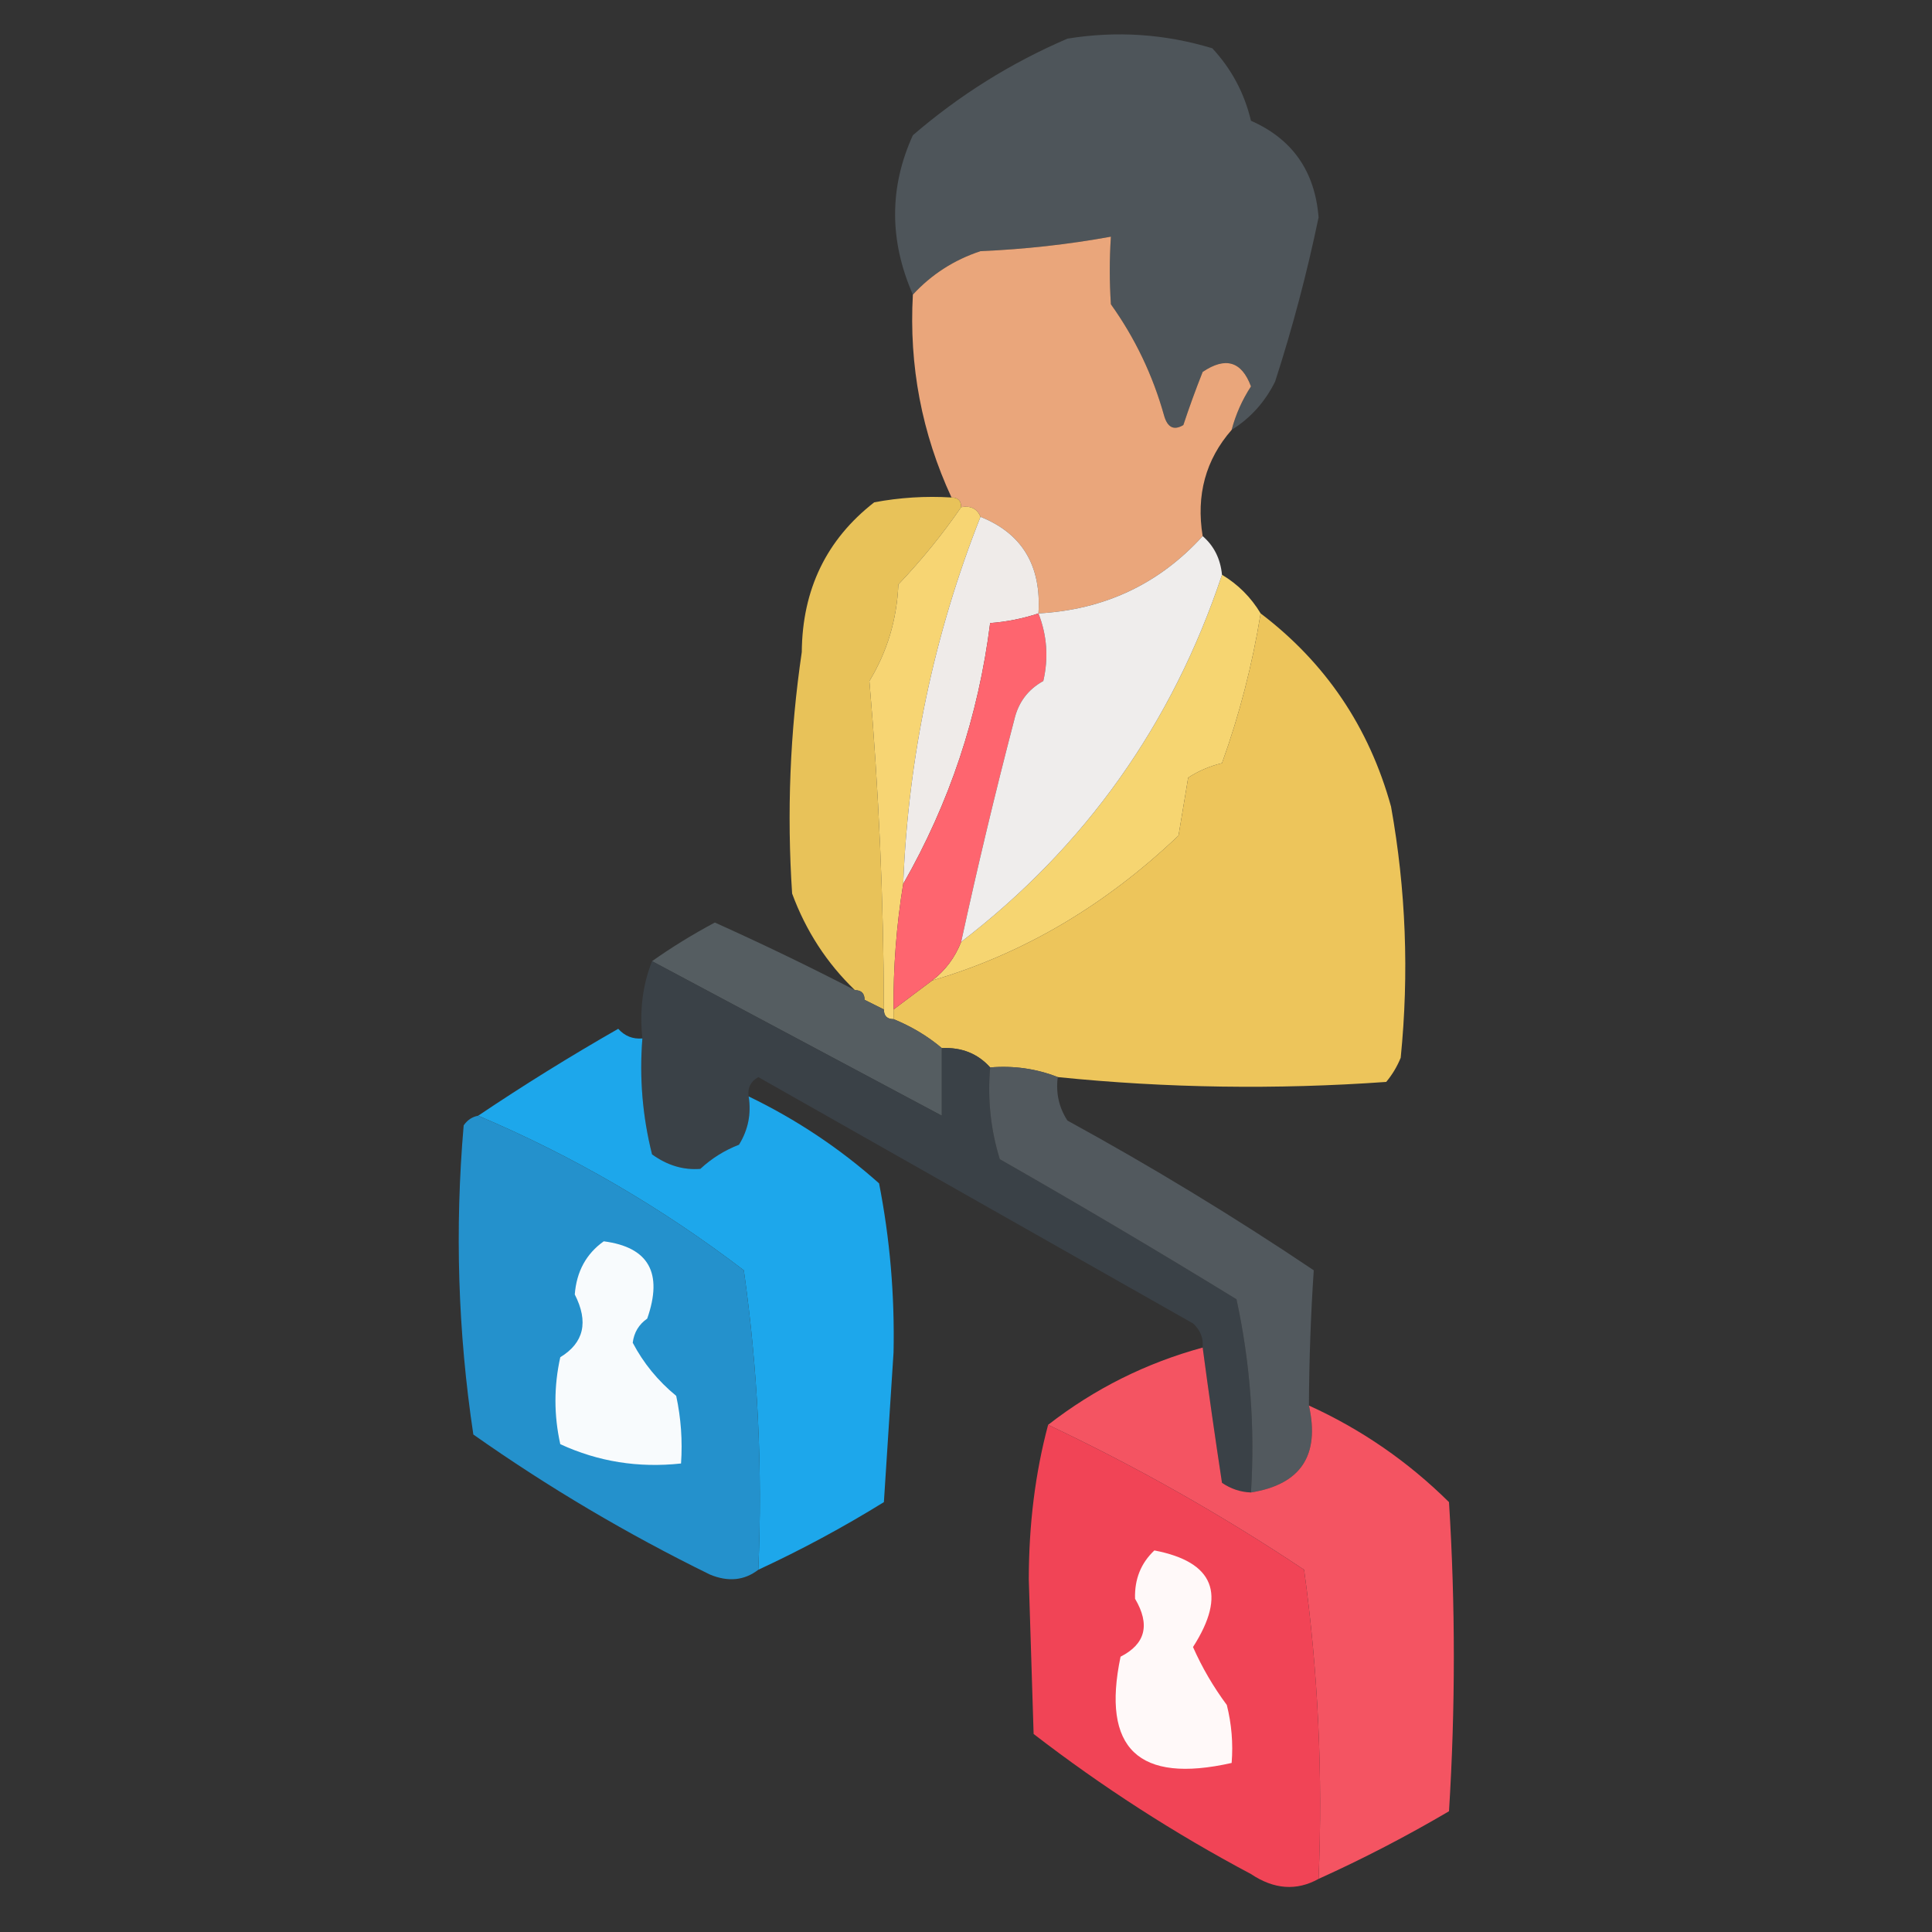
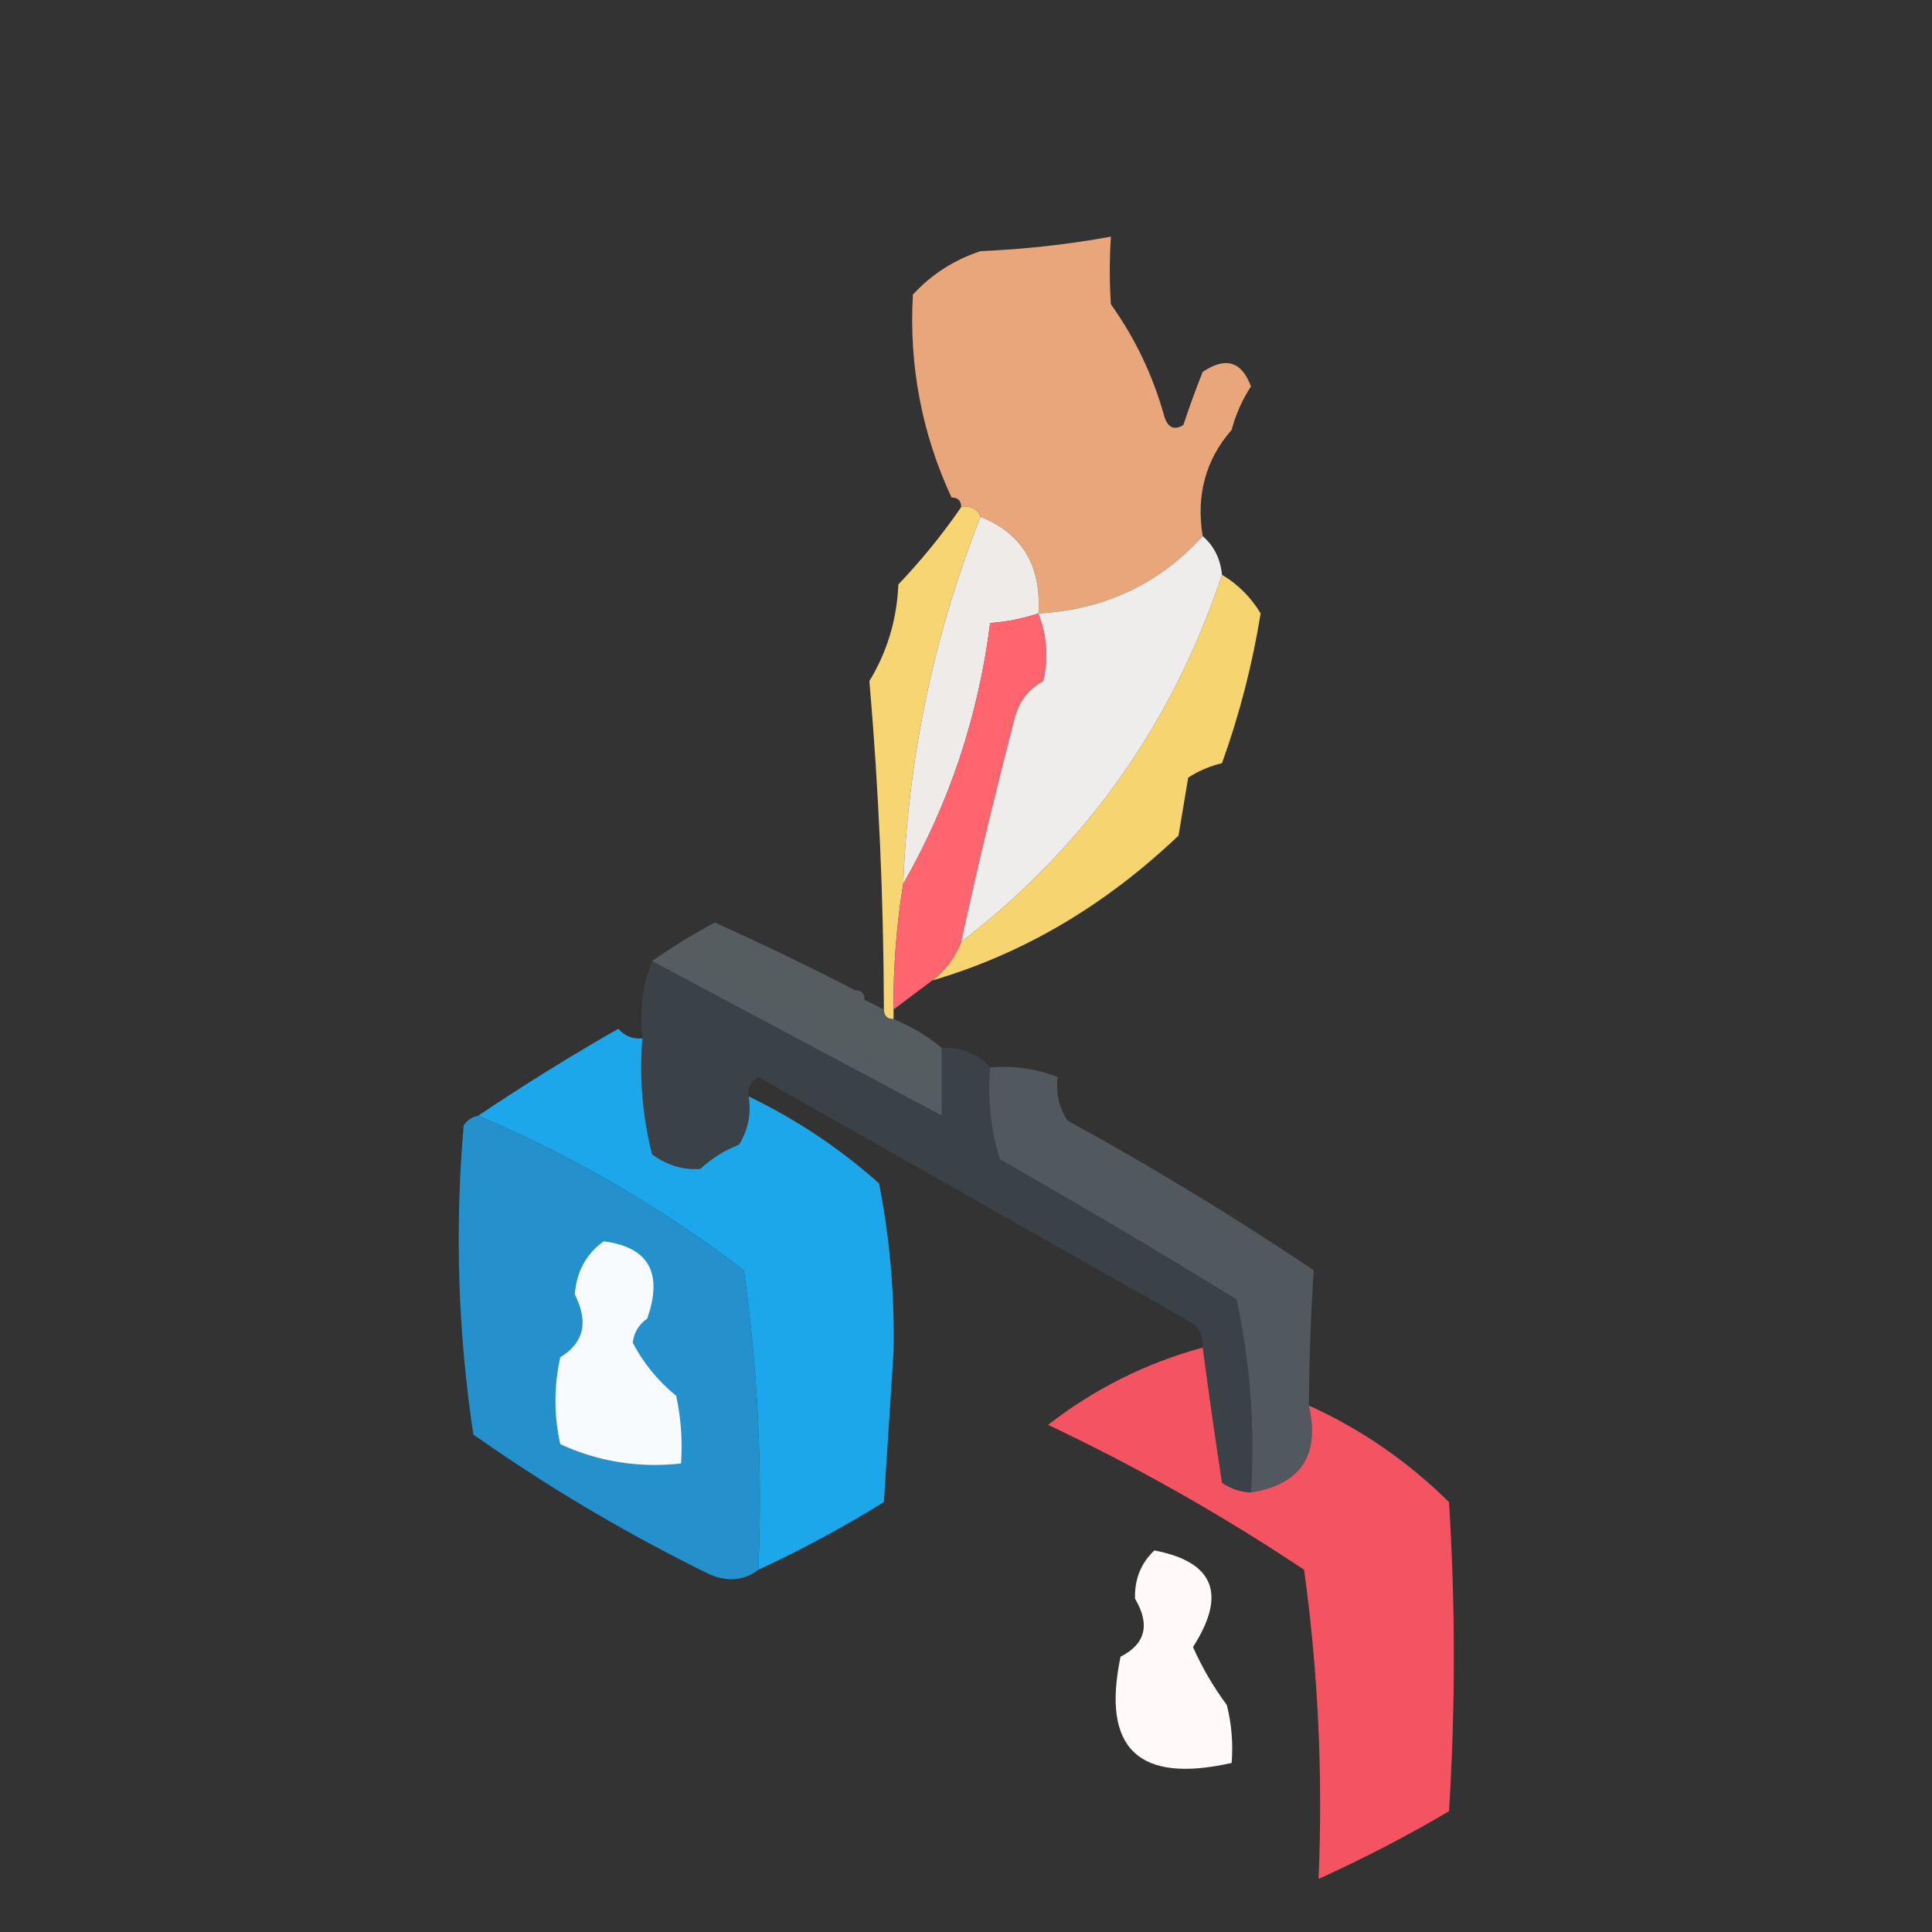
<svg xmlns="http://www.w3.org/2000/svg" width="200px" height="200px" style="shape-rendering:geometricPrecision; text-rendering:geometricPrecision; image-rendering:optimizeQuality; fill-rule:evenodd; clip-rule:evenodd">
  <rect width="100%" height="100%" fill="#333333" stroke="none" />
  <g>
-     <path style="opacity:0.964" fill="#4f565b" d="M 127.5,44.5 C 127.92,42.906 128.586,41.406 129.5,40C 128.536,37.402 126.87,36.902 124.5,38.5C 123.77,40.341 123.103,42.175 122.5,44C 121.517,44.591 120.85,44.258 120.5,43C 119.332,38.832 117.499,34.998 115,31.5C 114.845,29.144 114.845,26.811 115,24.5C 110.586,25.303 106.086,25.803 101.5,26C 98.767,26.904 96.433,28.404 94.5,30.5C 92.046,24.893 92.046,19.393 94.5,14C 99.322,9.844 104.655,6.511 110.5,4C 115.589,3.174 120.589,3.508 125.5,5C 127.487,7.14 128.82,9.64 129.5,12.5C 133.788,14.392 136.121,17.725 136.5,22.5C 135.307,28.247 133.807,33.913 132,39.5C 130.951,41.617 129.451,43.284 127.5,44.5 Z" />
-   </g>
+     </g>
  <g>
    <path style="opacity:0.986" fill="#eca77c" d="M 127.5,44.5 C 124.807,47.581 123.807,51.247 124.5,55.5C 119.99,60.456 114.324,63.123 107.5,63.5C 107.818,58.563 105.818,55.23 101.5,53.5C 101.158,52.662 100.492,52.328 99.5,52.5C 99.5,51.833 99.167,51.5 98.5,51.5C 95.424,44.855 94.09,37.855 94.5,30.5C 96.433,28.404 98.767,26.904 101.5,26C 106.086,25.803 110.586,25.303 115,24.5C 114.845,26.811 114.845,29.144 115,31.5C 117.499,34.998 119.332,38.832 120.5,43C 120.85,44.258 121.517,44.591 122.5,44C 123.103,42.175 123.77,40.341 124.5,38.5C 126.87,36.902 128.536,37.402 129.5,40C 128.586,41.406 127.92,42.906 127.5,44.5 Z" />
  </g>
  <g>
-     <path style="opacity:0.952" fill="#f1c95c" d="M 98.5,51.5 C 99.167,51.5 99.5,51.833 99.5,52.5C 97.592,55.28 95.425,57.947 93,60.5C 92.844,64.134 91.844,67.467 90,70.5C 90.971,81.781 91.471,93.114 91.5,104.5C 90.833,104.167 90.167,103.833 89.5,103.5C 89.5,102.833 89.167,102.5 88.5,102.5C 85.597,99.707 83.43,96.374 82,92.5C 81.446,84.14 81.779,75.806 83,67.5C 83.056,61.017 85.556,55.851 90.5,52C 93.146,51.503 95.813,51.336 98.5,51.5 Z" />
-   </g>
+     </g>
  <g>
    <path style="opacity:1" fill="#f7d573" d="M 99.5,52.5 C 100.492,52.328 101.158,52.662 101.5,53.5C 96.692,65.667 94.026,78.334 93.5,91.5C 92.8,95.798 92.467,100.131 92.5,104.5C 92.5,104.833 92.5,105.167 92.5,105.5C 91.833,105.5 91.5,105.167 91.5,104.5C 91.471,93.114 90.971,81.781 90,70.5C 91.844,67.467 92.844,64.134 93,60.5C 95.425,57.947 97.592,55.28 99.5,52.5 Z" />
  </g>
  <g>
    <path style="opacity:1" fill="#efebe9" d="M 101.5,53.5 C 105.818,55.23 107.818,58.563 107.5,63.5C 105.883,64.038 104.216,64.371 102.5,64.5C 101.291,74.126 98.291,83.126 93.5,91.5C 94.026,78.334 96.692,65.667 101.5,53.5 Z" />
  </g>
  <g>
    <path style="opacity:0.994" fill="#f7d672" d="M 126.5,59.5 C 128.167,60.5 129.5,61.833 130.5,63.5C 129.645,68.8 128.312,73.966 126.5,79C 125.234,79.309 124.067,79.809 123,80.5C 122.667,82.5 122.333,84.5 122,86.5C 114.378,93.757 105.878,98.757 96.5,101.5C 97.853,100.474 98.853,99.141 99.5,97.5C 112.34,87.644 121.34,74.978 126.5,59.5 Z" />
  </g>
  <g>
-     <path style="opacity:0.976" fill="#f1c95c" d="M 130.5,63.5 C 137.229,68.612 141.729,75.279 144,83.5C 145.542,92.104 145.876,100.77 145,109.5C 144.626,110.416 144.126,111.25 143.5,112C 132.091,112.81 120.757,112.643 109.5,111.5C 107.283,110.631 104.95,110.298 102.5,110.5C 101.22,109.069 99.553,108.402 97.5,108.5C 96.035,107.263 94.368,106.263 92.5,105.5C 92.5,105.167 92.5,104.833 92.5,104.5C 93.833,103.5 95.167,102.5 96.5,101.5C 105.878,98.757 114.378,93.757 122,86.5C 122.333,84.5 122.667,82.5 123,80.5C 124.067,79.809 125.234,79.309 126.5,79C 128.312,73.966 129.645,68.8 130.5,63.5 Z" />
-   </g>
+     </g>
  <g>
    <path style="opacity:1" fill="#fe656f" d="M 107.5,63.5 C 108.39,65.782 108.556,68.115 108,70.5C 106.415,71.376 105.415,72.709 105,74.5C 103.005,82.144 101.172,89.811 99.5,97.5C 98.853,99.141 97.853,100.474 96.5,101.5C 95.167,102.5 93.833,103.5 92.5,104.5C 92.467,100.131 92.8,95.798 93.5,91.5C 98.291,83.126 101.291,74.126 102.5,64.5C 104.216,64.371 105.883,64.038 107.5,63.5 Z" />
  </g>
  <g>
    <path style="opacity:1" fill="#efedec" d="M 124.5,55.5 C 125.674,56.514 126.34,57.847 126.5,59.5C 121.34,74.978 112.34,87.644 99.5,97.5C 101.172,89.811 103.005,82.144 105,74.5C 105.415,72.709 106.415,71.376 108,70.5C 108.556,68.115 108.39,65.782 107.5,63.5C 114.324,63.123 119.99,60.456 124.5,55.5 Z" />
  </g>
  <g>
    <path style="opacity:0.906" fill="#596166" d="M 88.5,102.5 C 89.167,102.5 89.5,102.833 89.5,103.5C 90.167,103.833 90.833,104.167 91.5,104.5C 91.5,105.167 91.833,105.5 92.5,105.5C 94.368,106.263 96.035,107.263 97.5,108.5C 97.5,110.833 97.5,113.167 97.5,115.5C 87.543,110.187 77.543,104.853 67.5,99.5C 69.535,98.06 71.702,96.727 74,95.5C 78.947,97.724 83.781,100.058 88.5,102.5 Z" />
  </g>
  <g>
    <path style="opacity:0.94" fill="#3b4249" d="M 67.5,99.5 C 77.543,104.853 87.543,110.187 97.5,115.5C 97.5,113.167 97.5,110.833 97.5,108.5C 99.553,108.402 101.22,109.069 102.5,110.5C 102.216,113.777 102.549,116.943 103.5,120C 111.749,124.707 119.916,129.541 128,134.5C 129.42,141.05 129.92,147.716 129.5,154.5C 128.417,154.461 127.417,154.127 126.5,153.5C 125.782,148.788 125.115,144.121 124.5,139.5C 124.586,138.504 124.252,137.671 123.5,137C 108.5,128.5 93.5,120 78.5,111.5C 77.703,111.957 77.369,112.624 77.5,113.5C 77.785,115.288 77.452,116.955 76.5,118.5C 74.998,119.083 73.665,119.916 72.5,121C 70.745,121.14 69.078,120.64 67.5,119.5C 66.509,115.555 66.176,111.555 66.5,107.5C 66.194,104.615 66.527,101.948 67.5,99.5 Z" />
  </g>
  <g>
    <path style="opacity:0.986" fill="#1da8ed" d="M 66.5,107.5 C 66.176,111.555 66.509,115.555 67.5,119.5C 69.078,120.64 70.745,121.14 72.5,121C 73.665,119.916 74.998,119.083 76.5,118.5C 77.452,116.955 77.785,115.288 77.5,113.5C 82.438,115.883 86.938,118.883 91,122.5C 92.123,128.228 92.623,134.061 92.5,140C 92.167,145.167 91.833,150.333 91.5,155.5C 87.272,158.113 82.939,160.446 78.5,162.5C 78.951,152.062 78.451,141.729 77,131.5C 68.472,124.989 59.305,119.656 49.5,115.5C 54.161,112.363 58.994,109.363 64,106.5C 64.671,107.252 65.504,107.586 66.5,107.5 Z" />
  </g>
  <g>
    <path style="opacity:0.951" fill="#2496d4" d="M 49.5,115.5 C 59.305,119.656 68.472,124.989 77,131.5C 78.451,141.729 78.951,152.062 78.5,162.5C 77.054,163.613 75.387,163.78 73.5,163C 64.921,158.797 56.754,153.963 49,148.5C 47.405,137.907 47.072,127.24 48,116.5C 48.383,115.944 48.883,115.611 49.5,115.5 Z" />
  </g>
  <g>
    <path style="opacity:0.903" fill="#565d63" d="M 102.5,110.5 C 104.95,110.298 107.283,110.631 109.5,111.5C 109.286,113.144 109.62,114.644 110.5,116C 119.25,120.79 127.75,125.957 136,131.5C 135.69,136.107 135.524,140.773 135.5,145.5C 136.65,150.673 134.65,153.673 129.5,154.5C 129.92,147.716 129.42,141.05 128,134.5C 119.916,129.541 111.749,124.707 103.5,120C 102.549,116.943 102.216,113.777 102.5,110.5 Z" />
  </g>
  <g>
    <path style="opacity:1" fill="#f8fbfd" d="M 62.5,128.5 C 67.152,129.104 68.652,131.77 67,136.5C 66.13,137.108 65.63,137.941 65.5,139C 66.608,141.112 68.108,142.946 70,144.5C 70.497,146.81 70.663,149.143 70.5,151.5C 66.089,151.979 61.922,151.312 58,149.5C 57.333,146.5 57.333,143.5 58,140.5C 60.449,139.008 60.949,136.841 59.5,134C 59.685,131.624 60.685,129.791 62.5,128.5 Z" />
  </g>
  <g>
    <path style="opacity:0.953" fill="#fd5665" d="M 124.5,139.5 C 125.115,144.121 125.782,148.788 126.5,153.5C 127.417,154.127 128.417,154.461 129.5,154.5C 134.65,153.673 136.65,150.673 135.5,145.5C 140.913,147.96 145.747,151.293 150,155.5C 150.667,166.167 150.667,176.833 150,187.5C 145.59,190.093 141.09,192.426 136.5,194.5C 136.953,183.73 136.453,173.063 135,162.5C 126.517,156.844 117.684,151.844 108.5,147.5C 113.295,143.769 118.628,141.102 124.5,139.5 Z" />
  </g>
  <g>
-     <path style="opacity:0.971" fill="#f74558" d="M 108.5,147.5 C 117.684,151.844 126.517,156.844 135,162.5C 136.453,173.063 136.953,183.73 136.5,194.5C 134.228,195.764 131.895,195.598 129.5,194C 121.575,189.79 114.075,184.957 107,179.5C 106.833,174.167 106.667,168.833 106.5,163.5C 106.505,157.789 107.172,152.456 108.5,147.5 Z" />
-   </g>
+     </g>
  <g>
    <path style="opacity:1" fill="#fff9f9" d="M 119.5,160.5 C 125.681,161.689 127.014,165.022 123.5,170.5C 124.43,172.606 125.596,174.606 127,176.5C 127.495,178.473 127.662,180.473 127.5,182.5C 117.844,184.675 114.01,181.009 116,171.5C 118.585,170.186 119.085,168.186 117.5,165.5C 117.437,163.486 118.103,161.819 119.5,160.5 Z" />
  </g>
</svg>